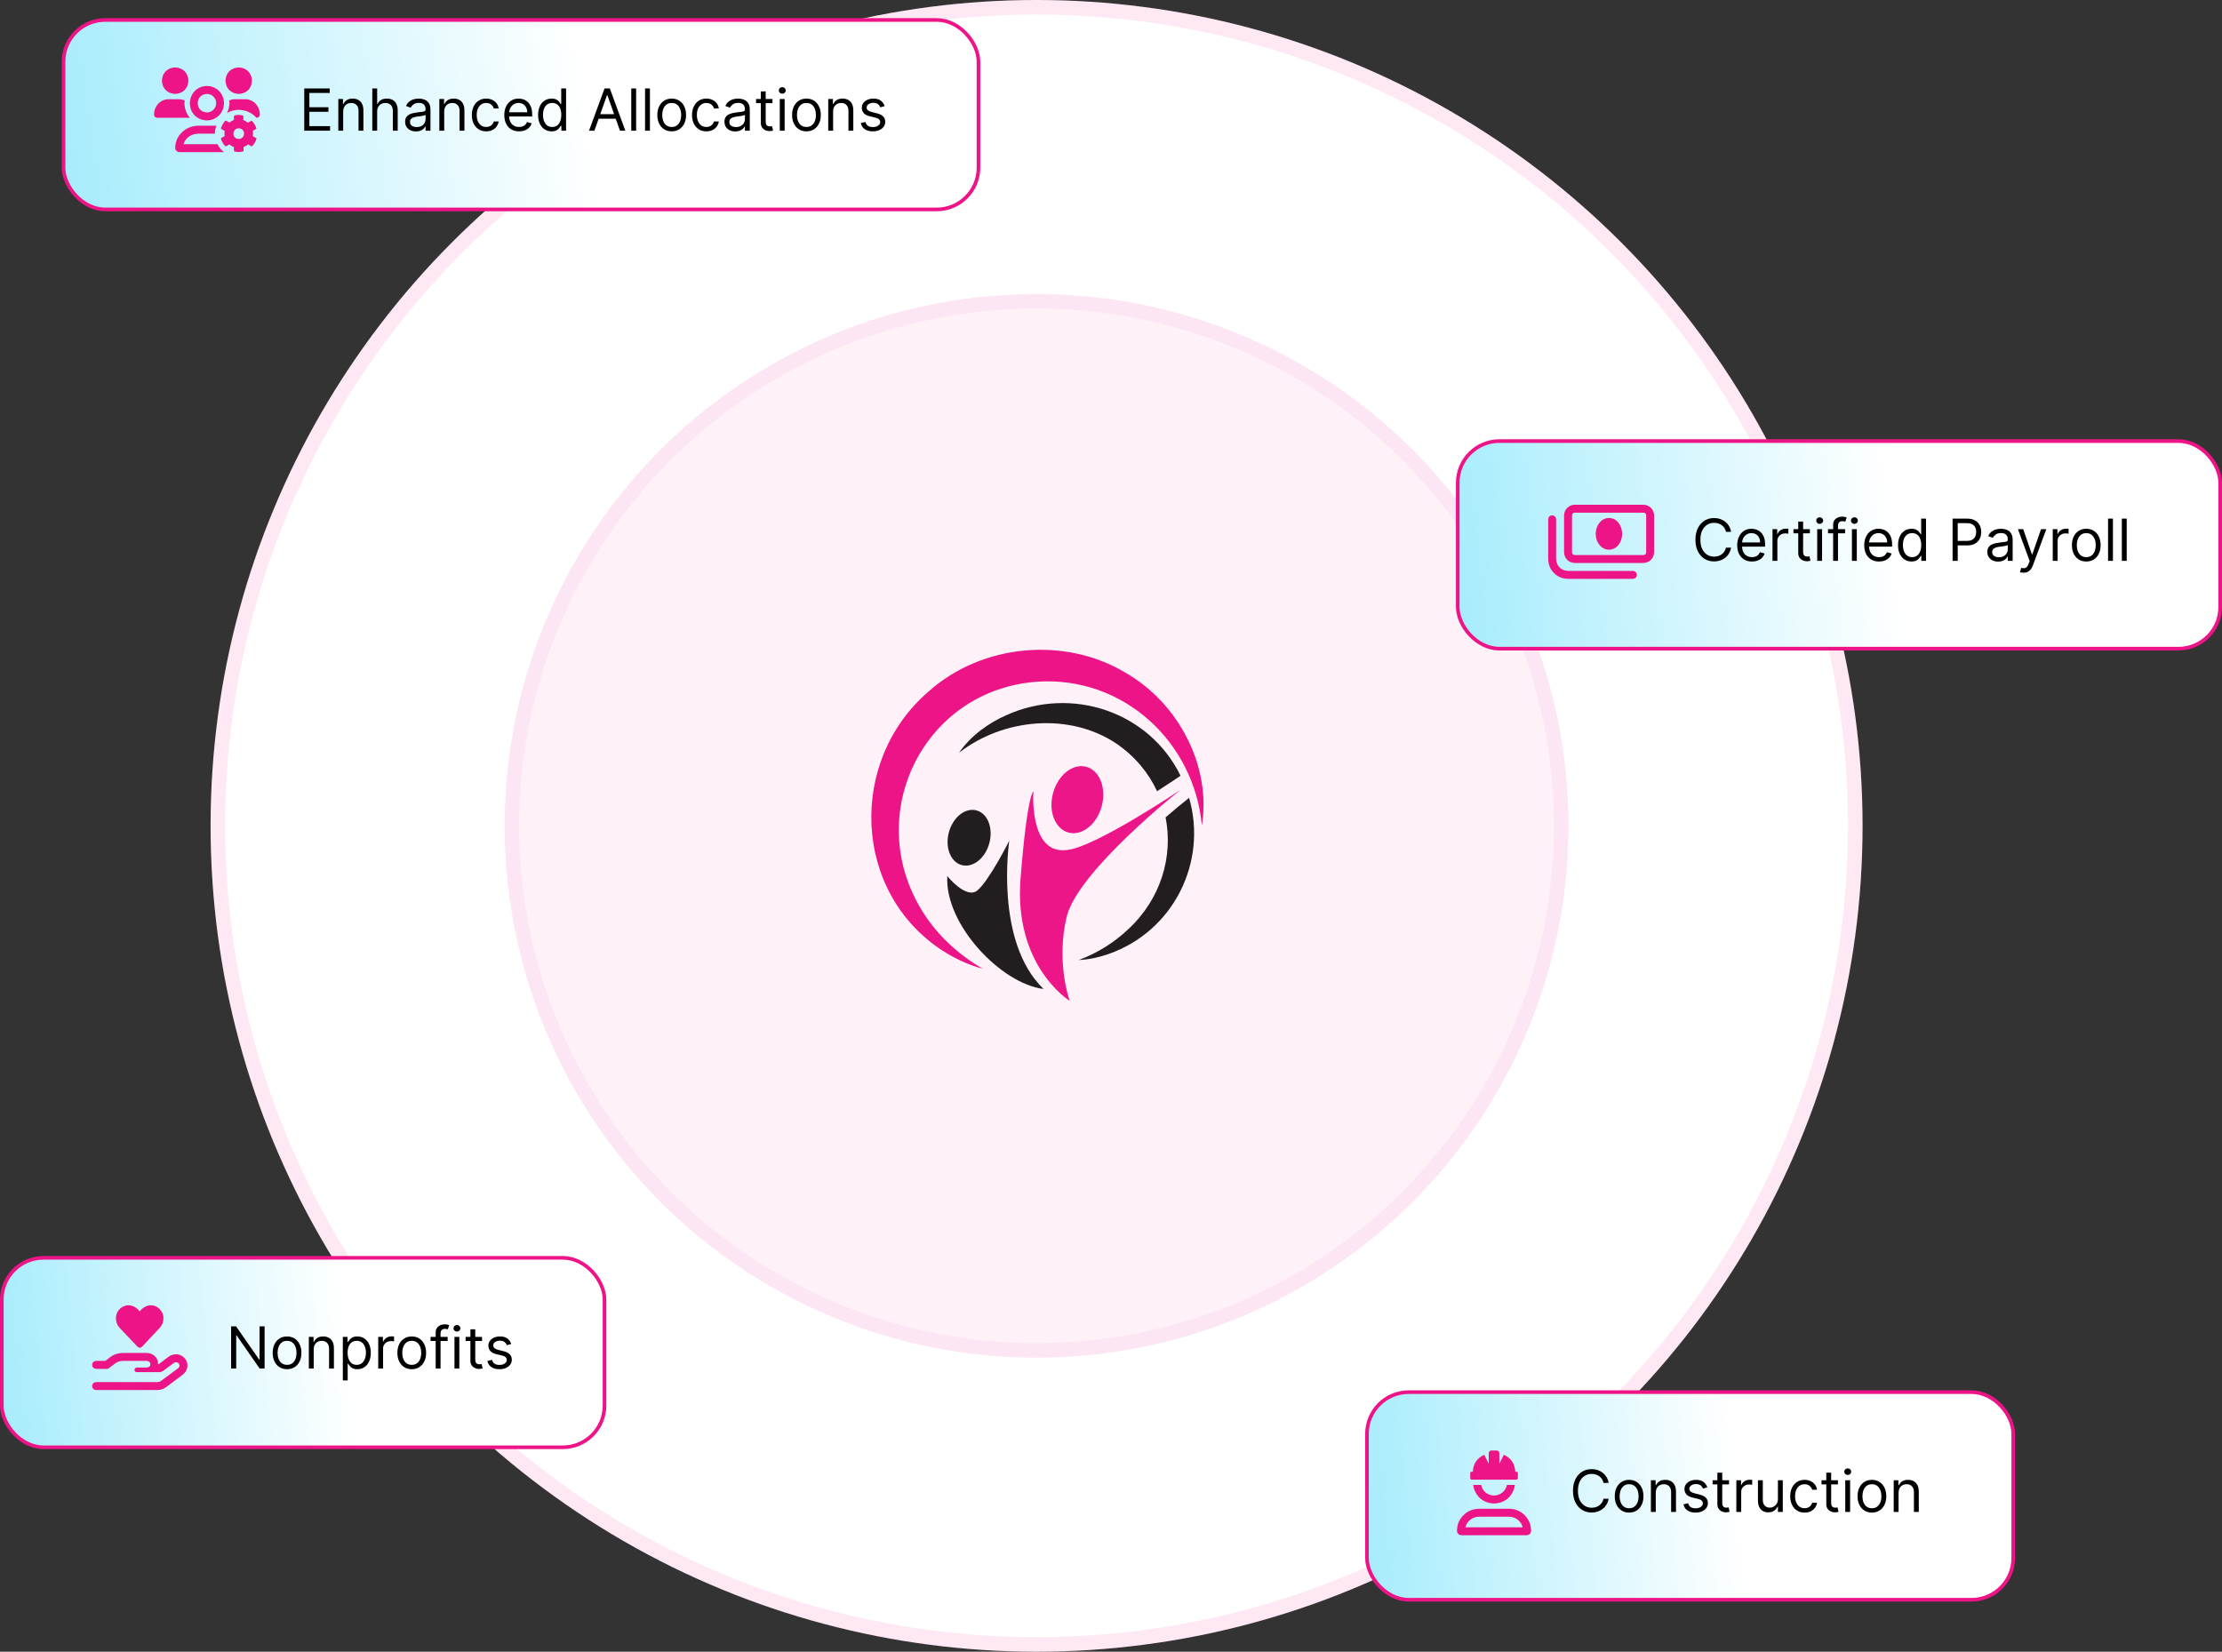
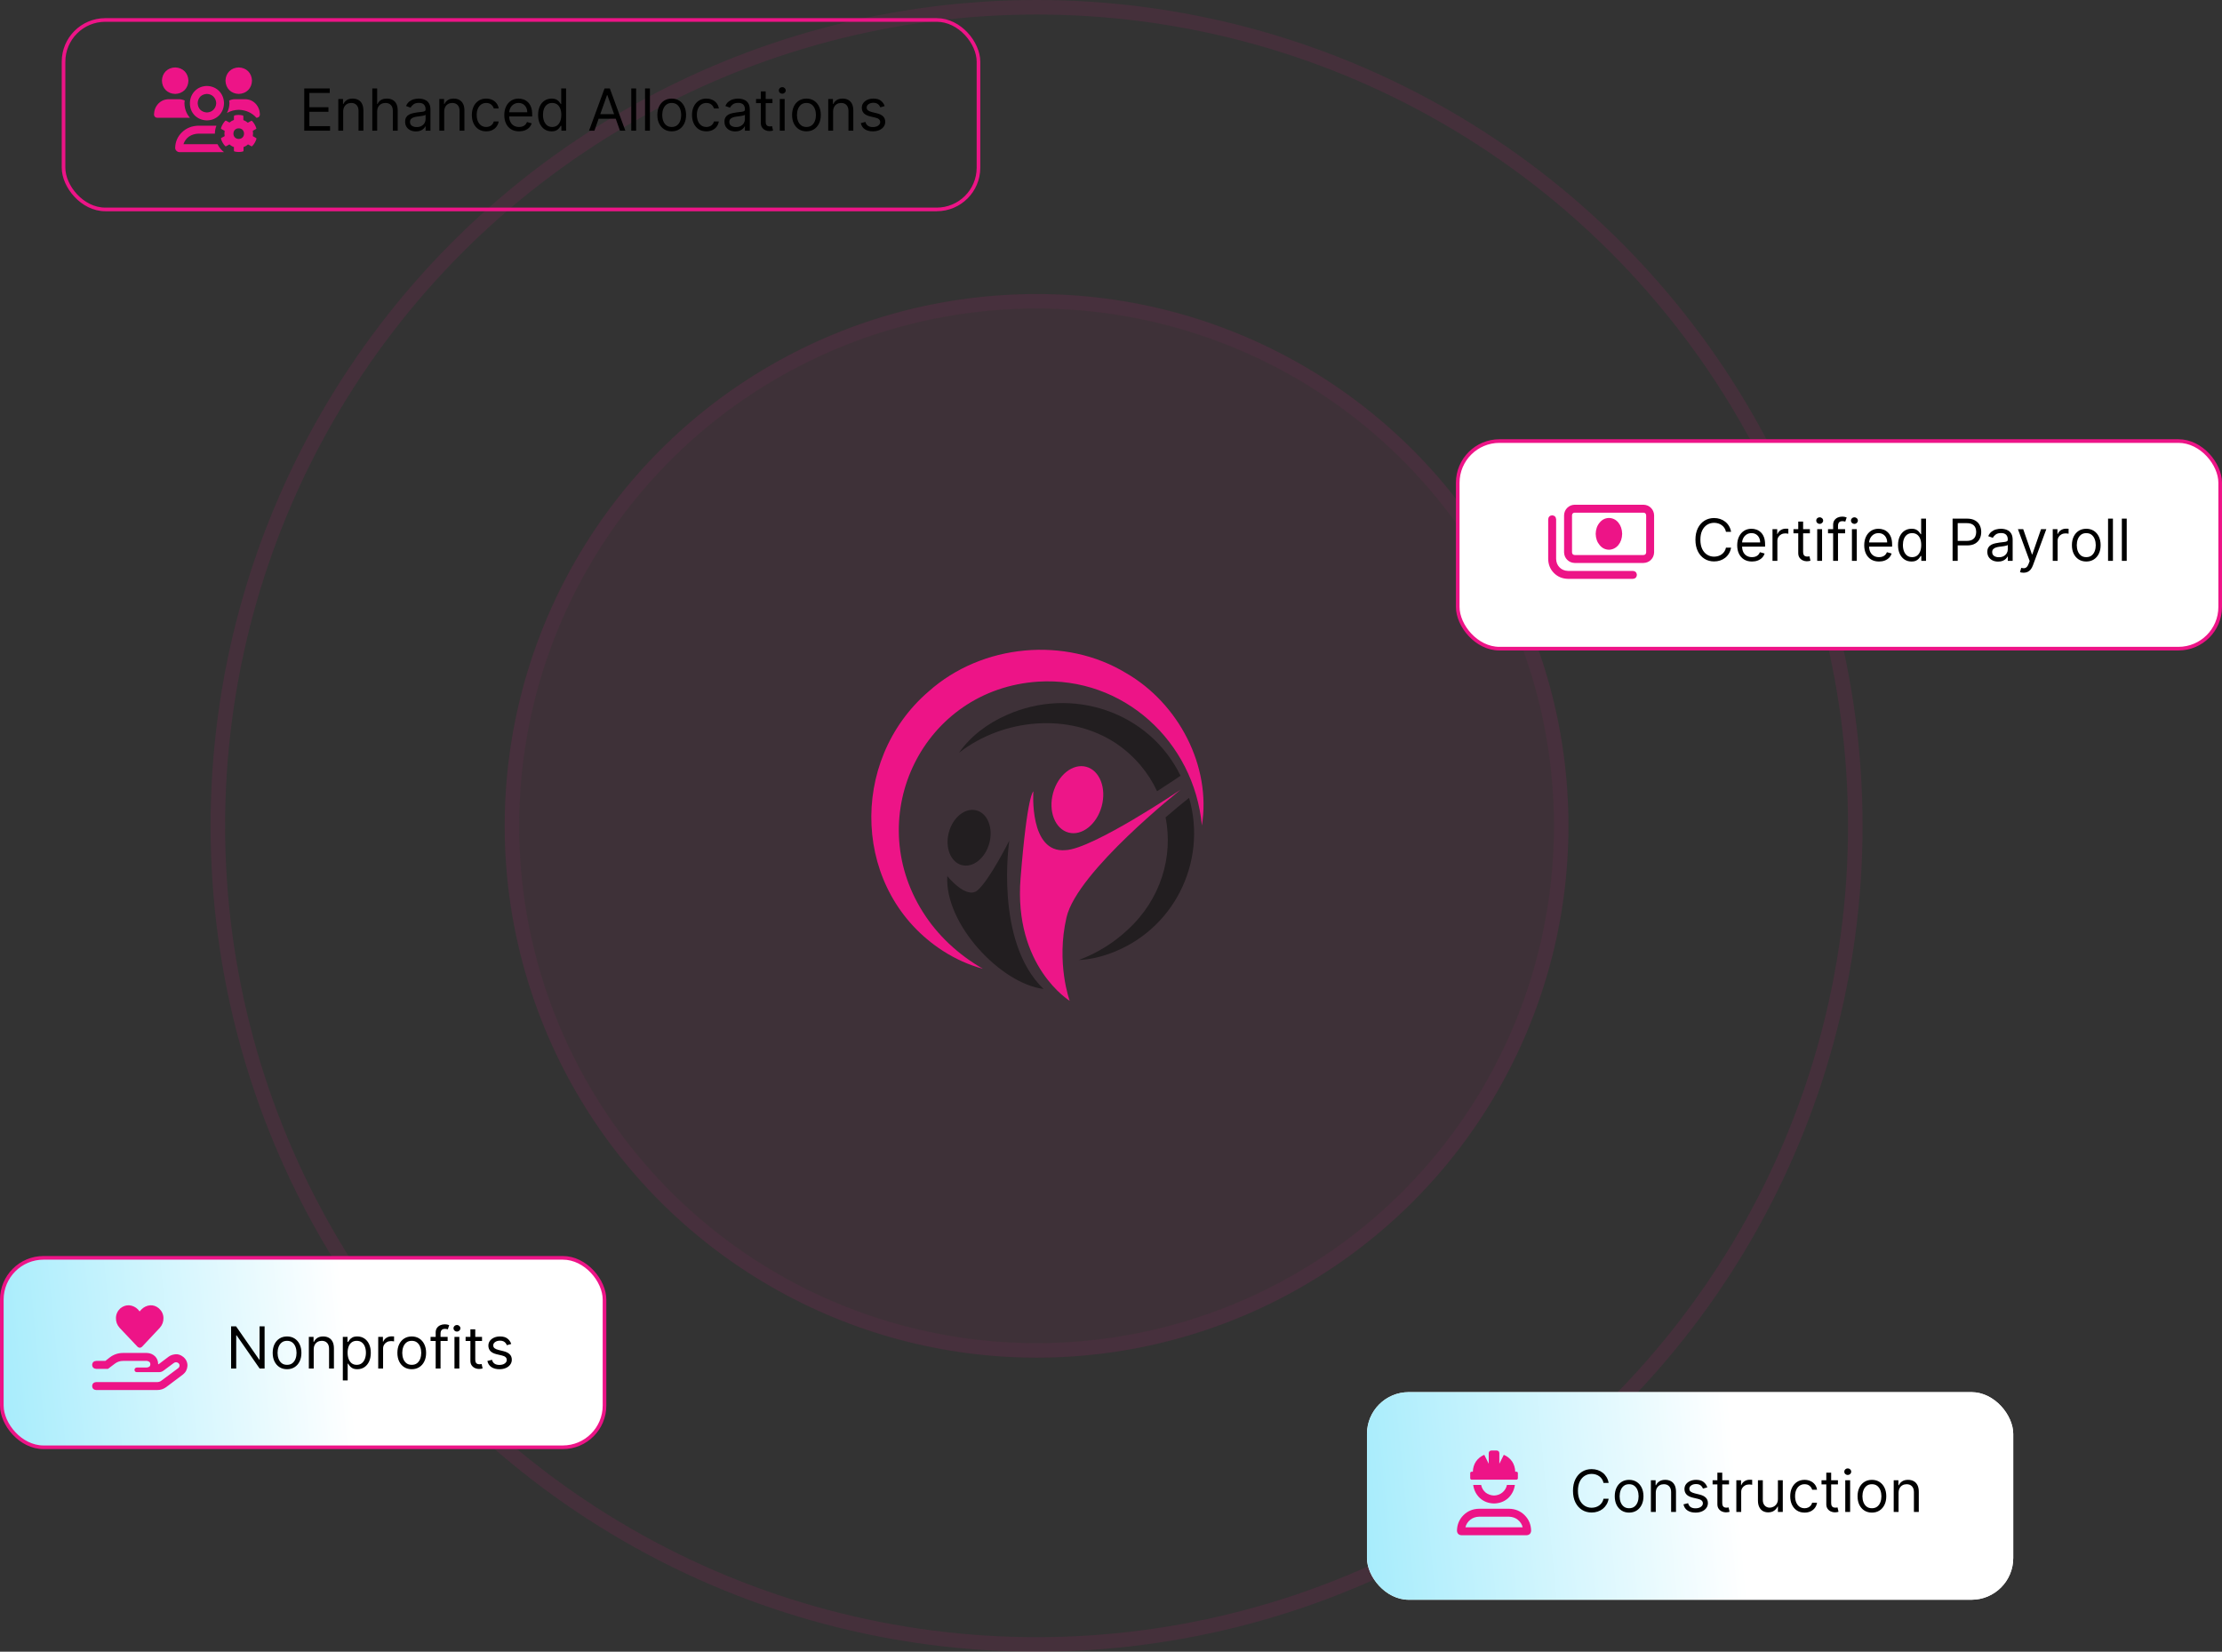
<svg xmlns="http://www.w3.org/2000/svg" width="612" height="455" viewBox="0 0 612 455" fill="none">
  <rect x="0" y="0" width="612" height="455" fill="#333333" stroke="none" />
-   <circle cx="285.5" cy="227.5" r="227.5" fill="white" />
  <circle cx="285.5" cy="227.5" r="225.5" stroke="#ED1688" stroke-opacity="0.1" stroke-width="4" />
  <g opacity="0.54">
    <circle cx="285.5" cy="227.5" r="146.5" fill="#ED1688" fill-opacity="0.11" />
    <circle cx="285.5" cy="227.5" r="144.5" stroke="#ED1688" stroke-opacity="0.1" stroke-width="4" />
  </g>
  <path d="M331.035 227.4C328.859 204.206 309.316 186.323 285.93 187.775C254.329 189.852 237.359 224.531 254.152 251.187C258.217 257.677 263.989 263.005 270.708 266.867C266.874 265.841 263.169 264.165 259.752 261.972C234.763 245.898 233.484 209.597 255.813 190.439C270.515 177.348 293.427 175.23 310.21 185.448C324.631 193.798 333.657 211.069 331.035 227.4Z" fill="#ED1487" />
  <path d="M307.476 204.834C294.568 196.205 276.343 197.872 264.146 207.357C267.336 202.738 272.131 199.228 277.266 196.968C295.193 188.942 316.512 196.003 325.157 213.697L323.388 214.889C321.935 215.867 320.352 216.905 318.692 217.966C316.345 212.905 312.605 208.344 307.476 204.834Z" fill="#221E20" />
  <path d="M305.319 262.806C302.652 263.739 299.886 264.332 297.123 264.463C302.293 262.533 306.861 259.639 310.656 256.065C319.74 247.715 323.176 235.942 321.035 225.159C323.439 223.076 325.574 221.319 327.163 220.063L327.51 219.79C332.622 237.545 323.192 256.552 305.319 262.806Z" fill="#221E20" />
  <path d="M303.437 222.107C304.792 217.106 302.893 212.239 299.194 211.236C295.495 210.233 291.397 213.474 290.041 218.475C288.685 223.476 290.585 228.343 294.284 229.346C297.983 230.349 302.081 227.108 303.437 222.107Z" fill="#ED1688" />
  <path d="M272.487 232.283C273.615 228.125 272.036 224.077 268.96 223.244C265.885 222.41 262.478 225.105 261.35 229.264C260.223 233.422 261.802 237.47 264.877 238.303C267.953 239.137 271.36 236.442 272.487 232.283Z" fill="#221E20" />
  <path d="M325.179 217.547C325.179 217.547 296.7 240.026 293.754 252.683C290.808 265.341 294.626 275.707 294.626 275.707C294.626 275.707 279.131 266.213 281.096 241.881C282.952 218.585 284.616 218.011 284.616 218.011C284.616 218.011 283.388 235.115 293.481 234.189C300.902 233.916 325.179 217.55 325.179 217.55V217.547Z" fill="#ED1688" />
  <path d="M277.987 231.567C277.987 231.567 273.785 259.338 287.426 272.431C275.749 271.012 260.146 254.645 260.912 241.333C260.912 241.333 266.149 247.882 269.233 245.263C272.547 242.446 277.99 231.57 277.99 231.57L277.987 231.567Z" fill="#221E20" />
-   <rect x="17.5" y="5.5" width="252" height="52.19" rx="11.5" fill="url(#paint0_linear_18743_4953)" />
  <rect x="17.5" y="5.5" width="252" height="52.19" rx="11.5" stroke="#ED1487" />
  <path d="M57 33.165C55.663 33.135 54.538 32.679 53.627 31.797C52.745 30.886 52.305 29.761 52.305 28.424C52.335 27.087 52.791 25.962 53.672 25.051C54.554 24.169 55.663 23.713 57 23.683C58.307 23.713 59.416 24.169 60.328 25.051C61.209 25.962 61.665 27.087 61.695 28.424C61.665 29.761 61.209 30.886 60.328 31.797C59.446 32.679 58.337 33.135 57 33.165ZM57 25.871C56.271 25.902 55.663 26.145 55.177 26.601C54.721 27.087 54.478 27.695 54.447 28.424C54.478 29.153 54.721 29.761 55.177 30.247C55.663 30.703 56.271 30.947 57 30.977C57.729 30.947 58.322 30.703 58.778 30.247C59.264 29.761 59.522 29.153 59.553 28.424C59.522 27.695 59.264 27.087 58.778 26.601C58.322 26.145 57.729 25.902 57 25.871ZM48.248 25.871C47.214 25.841 46.348 25.491 45.649 24.823C44.98 24.124 44.631 23.258 44.601 22.224C44.631 21.191 44.98 20.325 45.649 19.626C46.348 18.957 47.214 18.608 48.248 18.578C49.281 18.608 50.147 18.957 50.846 19.626C51.514 20.325 51.864 21.191 51.894 22.224C51.864 23.258 51.514 24.124 50.846 24.823C50.147 25.491 49.281 25.841 48.248 25.871ZM65.752 25.871C64.719 25.841 63.853 25.491 63.154 24.823C62.486 24.124 62.136 23.258 62.106 22.224C62.136 21.191 62.486 20.325 63.154 19.626C63.853 18.957 64.719 18.608 65.752 18.578C66.786 18.608 67.652 18.957 68.351 19.626C69.019 20.325 69.369 21.191 69.399 22.224C69.369 23.258 69.019 24.124 68.351 24.823C67.652 25.491 66.786 25.841 65.752 25.871ZM50.8 28.424C50.831 29.974 51.332 31.311 52.305 32.436H43.233C42.747 32.375 42.473 32.086 42.413 31.57C42.443 30.384 42.838 29.381 43.598 28.561C44.358 27.771 45.3 27.36 46.424 27.33H49.25C49.828 27.33 50.375 27.452 50.892 27.695C50.861 27.756 50.846 27.816 50.846 27.877C50.816 28.059 50.8 28.242 50.8 28.424ZM67.576 27.33C68.7 27.36 69.642 27.771 70.402 28.561C71.162 29.381 71.557 30.384 71.588 31.57C71.527 32.086 71.253 32.375 70.767 32.436H70.63C69.354 31.038 67.728 30.308 65.752 30.247C64.567 30.278 63.488 30.567 62.516 31.114C62.941 30.293 63.169 29.397 63.2 28.424C63.2 28.242 63.184 28.075 63.154 27.923C63.124 27.862 63.108 27.786 63.108 27.695C63.625 27.452 64.172 27.33 64.75 27.33H67.576ZM59.917 39.729C60.343 40.58 60.936 41.31 61.695 41.917H49.524C49.159 41.917 48.855 41.796 48.612 41.553C48.369 41.34 48.248 41.051 48.248 40.687C48.308 38.985 48.947 37.556 50.162 36.402C51.378 35.247 52.897 34.654 54.721 34.624H59.279C59.34 34.624 59.401 34.624 59.462 34.624C59.492 34.654 59.538 34.669 59.598 34.669C59.325 35.338 59.188 36.052 59.188 36.812H54.675C53.672 36.842 52.791 37.116 52.031 37.632C51.302 38.179 50.8 38.878 50.527 39.729H59.917ZM70.585 35.307C70.645 35.429 70.615 35.505 70.493 35.535L69.627 36.037C69.719 36.523 69.719 37.009 69.627 37.496L70.493 37.997C70.615 38.058 70.661 38.149 70.63 38.271C70.387 39.03 70.007 39.684 69.49 40.231C69.399 40.322 69.308 40.337 69.217 40.276L68.305 39.775C67.941 40.109 67.53 40.352 67.075 40.504V41.507C67.075 41.629 67.014 41.705 66.892 41.735C66.163 41.917 65.403 41.917 64.613 41.735C64.491 41.705 64.43 41.629 64.43 41.507V40.504C63.975 40.352 63.564 40.109 63.2 39.775L62.288 40.276C62.197 40.337 62.106 40.322 62.014 40.231C61.498 39.684 61.118 39.03 60.875 38.271C60.844 38.149 60.875 38.058 60.966 37.997L61.878 37.496C61.786 37.009 61.786 36.523 61.878 36.037L60.966 35.535C60.875 35.475 60.844 35.383 60.875 35.262C61.118 34.533 61.498 33.879 62.014 33.302C62.106 33.211 62.197 33.195 62.288 33.256L63.2 33.758C63.564 33.454 63.975 33.211 64.43 33.028V32.025C64.461 31.934 64.507 31.858 64.567 31.797C65.327 31.615 66.087 31.615 66.847 31.797C66.968 31.828 67.029 31.904 67.029 32.025V33.074C67.485 33.256 67.895 33.499 68.26 33.803L69.171 33.302C69.263 33.241 69.354 33.256 69.445 33.347C69.962 33.894 70.341 34.548 70.585 35.307ZM65.752 38.271C66.178 38.271 66.528 38.134 66.801 37.86C67.075 37.587 67.211 37.237 67.211 36.812C67.211 36.386 67.075 36.037 66.801 35.763C66.528 35.49 66.178 35.353 65.752 35.353C65.327 35.353 64.978 35.49 64.704 35.763C64.43 36.037 64.294 36.386 64.294 36.812C64.294 37.237 64.43 37.587 64.704 37.86C64.978 38.134 65.327 38.271 65.752 38.271Z" fill="#ED1487" />
  <path d="M83.8 36V24.364H90.822V25.614H85.209V29.546H90.459V30.796H85.209V34.75H90.913V36H83.8ZM94.521 30.75V36H93.18V27.273H94.476V28.636H94.59C94.794 28.193 95.105 27.837 95.521 27.568C95.938 27.296 96.476 27.159 97.135 27.159C97.726 27.159 98.243 27.28 98.686 27.523C99.129 27.761 99.474 28.125 99.72 28.614C99.966 29.099 100.089 29.712 100.089 30.454V36H98.749V30.546C98.749 29.86 98.57 29.326 98.215 28.943C97.858 28.557 97.37 28.364 96.749 28.364C96.32 28.364 95.938 28.456 95.601 28.642C95.267 28.828 95.004 29.099 94.811 29.454C94.618 29.811 94.521 30.242 94.521 30.75ZM103.881 30.75V36H102.54V24.364H103.881V28.636H103.994C104.199 28.186 104.506 27.828 104.915 27.562C105.328 27.294 105.877 27.159 106.562 27.159C107.157 27.159 107.678 27.278 108.125 27.517C108.572 27.752 108.919 28.114 109.165 28.602C109.415 29.087 109.54 29.704 109.54 30.454V36H108.199V30.546C108.199 29.852 108.019 29.316 107.659 28.938C107.303 28.555 106.809 28.364 106.176 28.364C105.737 28.364 105.343 28.456 104.994 28.642C104.65 28.828 104.377 29.099 104.176 29.454C103.979 29.811 103.881 30.242 103.881 30.75ZM114.561 36.205C114.008 36.205 113.506 36.1 113.055 35.892C112.605 35.68 112.247 35.375 111.982 34.977C111.716 34.576 111.584 34.091 111.584 33.523C111.584 33.023 111.682 32.617 111.879 32.307C112.076 31.992 112.339 31.746 112.669 31.568C112.999 31.39 113.362 31.258 113.76 31.171C114.161 31.079 114.565 31.008 114.97 30.954C115.5 30.886 115.93 30.835 116.26 30.801C116.593 30.763 116.836 30.701 116.987 30.614C117.143 30.526 117.22 30.375 117.22 30.159V30.114C117.22 29.553 117.067 29.117 116.76 28.807C116.457 28.496 115.997 28.341 115.379 28.341C114.739 28.341 114.237 28.481 113.874 28.761C113.51 29.042 113.254 29.341 113.107 29.659L111.834 29.204C112.061 28.674 112.364 28.261 112.743 27.966C113.125 27.667 113.542 27.458 113.993 27.341C114.447 27.22 114.894 27.159 115.334 27.159C115.614 27.159 115.936 27.193 116.3 27.261C116.667 27.326 117.021 27.46 117.362 27.665C117.707 27.869 117.993 28.178 118.22 28.591C118.447 29.004 118.561 29.557 118.561 30.25V36H117.22V34.818H117.152C117.061 35.008 116.91 35.21 116.697 35.426C116.485 35.642 116.203 35.826 115.851 35.977C115.499 36.129 115.069 36.205 114.561 36.205ZM114.766 35C115.296 35 115.743 34.896 116.107 34.688C116.474 34.479 116.75 34.21 116.936 33.881C117.125 33.551 117.22 33.205 117.22 32.841V31.614C117.163 31.682 117.038 31.744 116.845 31.801C116.656 31.854 116.436 31.901 116.186 31.943C115.94 31.981 115.699 32.015 115.464 32.045C115.233 32.072 115.046 32.095 114.902 32.114C114.554 32.159 114.228 32.233 113.925 32.335C113.625 32.434 113.383 32.583 113.197 32.784C113.016 32.981 112.925 33.25 112.925 33.591C112.925 34.057 113.097 34.409 113.442 34.648C113.79 34.883 114.232 35 114.766 35ZM122.349 30.75V36H121.009V27.273H122.304V28.636H122.418C122.622 28.193 122.933 27.837 123.349 27.568C123.766 27.296 124.304 27.159 124.963 27.159C125.554 27.159 126.071 27.28 126.514 27.523C126.957 27.761 127.302 28.125 127.548 28.614C127.795 29.099 127.918 29.712 127.918 30.454V36H126.577V30.546C126.577 29.86 126.399 29.326 126.043 28.943C125.687 28.557 125.198 28.364 124.577 28.364C124.149 28.364 123.766 28.456 123.429 28.642C123.096 28.828 122.832 29.099 122.639 29.454C122.446 29.811 122.349 30.242 122.349 30.75ZM133.913 36.182C133.095 36.182 132.391 35.989 131.8 35.602C131.209 35.216 130.754 34.684 130.436 34.006C130.118 33.328 129.959 32.553 129.959 31.682C129.959 30.796 130.122 30.013 130.447 29.335C130.777 28.653 131.235 28.121 131.822 27.739C132.413 27.352 133.103 27.159 133.891 27.159C134.504 27.159 135.057 27.273 135.55 27.5C136.042 27.727 136.446 28.046 136.76 28.454C137.074 28.864 137.269 29.341 137.345 29.886H136.004C135.902 29.489 135.675 29.136 135.322 28.829C134.974 28.519 134.504 28.364 133.913 28.364C133.391 28.364 132.932 28.5 132.538 28.773C132.148 29.042 131.843 29.422 131.624 29.915C131.408 30.403 131.3 30.977 131.3 31.636C131.3 32.311 131.406 32.898 131.618 33.398C131.834 33.898 132.137 34.286 132.527 34.562C132.921 34.839 133.383 34.977 133.913 34.977C134.262 34.977 134.578 34.917 134.862 34.795C135.146 34.674 135.387 34.5 135.584 34.273C135.781 34.045 135.921 33.773 136.004 33.455H137.345C137.269 33.97 137.082 34.434 136.783 34.847C136.487 35.256 136.095 35.581 135.607 35.824C135.122 36.062 134.557 36.182 133.913 36.182ZM142.964 36.182C142.124 36.182 141.398 35.996 140.788 35.625C140.182 35.25 139.714 34.727 139.385 34.057C139.059 33.383 138.896 32.599 138.896 31.704C138.896 30.811 139.059 30.023 139.385 29.341C139.714 28.655 140.173 28.121 140.76 27.739C141.351 27.352 142.04 27.159 142.828 27.159C143.283 27.159 143.732 27.235 144.175 27.386C144.618 27.538 145.021 27.784 145.385 28.125C145.749 28.462 146.038 28.909 146.254 29.466C146.47 30.023 146.578 30.708 146.578 31.523V32.091H139.851V30.932H145.214C145.214 30.439 145.116 30 144.919 29.614C144.726 29.227 144.449 28.922 144.089 28.699C143.733 28.475 143.313 28.364 142.828 28.364C142.294 28.364 141.832 28.496 141.442 28.761C141.055 29.023 140.758 29.364 140.55 29.784C140.341 30.204 140.237 30.655 140.237 31.136V31.909C140.237 32.568 140.351 33.127 140.578 33.585C140.809 34.04 141.129 34.386 141.538 34.625C141.947 34.86 142.423 34.977 142.964 34.977C143.317 34.977 143.635 34.928 143.919 34.83C144.207 34.727 144.455 34.576 144.663 34.375C144.872 34.17 145.033 33.917 145.146 33.614L146.442 33.977C146.305 34.417 146.076 34.803 145.754 35.136C145.432 35.466 145.035 35.724 144.561 35.909C144.088 36.091 143.555 36.182 142.964 36.182ZM151.913 36.182C151.186 36.182 150.544 35.998 149.987 35.631C149.43 35.26 148.995 34.737 148.68 34.062C148.366 33.385 148.209 32.583 148.209 31.659C148.209 30.742 148.366 29.947 148.68 29.273C148.995 28.599 149.432 28.078 149.993 27.71C150.554 27.343 151.201 27.159 151.936 27.159C152.504 27.159 152.953 27.254 153.283 27.443C153.616 27.629 153.87 27.841 154.044 28.079C154.222 28.314 154.36 28.508 154.459 28.659H154.572V24.364H155.913V36H154.618V34.659H154.459C154.36 34.818 154.22 35.019 154.038 35.261C153.857 35.5 153.597 35.714 153.26 35.903C152.923 36.089 152.474 36.182 151.913 36.182ZM152.095 34.977C152.633 34.977 153.088 34.837 153.459 34.557C153.83 34.273 154.112 33.881 154.305 33.381C154.499 32.877 154.595 32.295 154.595 31.636C154.595 30.985 154.5 30.415 154.311 29.926C154.122 29.434 153.841 29.051 153.47 28.778C153.099 28.502 152.641 28.364 152.095 28.364C151.527 28.364 151.054 28.509 150.675 28.801C150.3 29.089 150.018 29.481 149.828 29.977C149.643 30.47 149.55 31.023 149.55 31.636C149.55 32.258 149.644 32.822 149.834 33.33C150.027 33.833 150.311 34.235 150.686 34.534C151.065 34.83 151.535 34.977 152.095 34.977ZM163.714 36H162.237L166.51 24.364H167.964L172.237 36H170.76L167.283 26.204H167.192L163.714 36ZM164.26 31.454H170.214V32.705H164.26V31.454ZM175.209 24.364V36H173.868V24.364H175.209ZM179.006 24.364V36H177.665V24.364H179.006ZM185.007 36.182C184.219 36.182 183.528 35.994 182.933 35.619C182.342 35.244 181.88 34.72 181.547 34.045C181.217 33.371 181.053 32.583 181.053 31.682C181.053 30.773 181.217 29.979 181.547 29.301C181.88 28.623 182.342 28.097 182.933 27.722C183.528 27.347 184.219 27.159 185.007 27.159C185.795 27.159 186.484 27.347 187.075 27.722C187.67 28.097 188.132 28.623 188.462 29.301C188.795 29.979 188.962 30.773 188.962 31.682C188.962 32.583 188.795 33.371 188.462 34.045C188.132 34.72 187.67 35.244 187.075 35.619C186.484 35.994 185.795 36.182 185.007 36.182ZM185.007 34.977C185.606 34.977 186.098 34.824 186.484 34.517C186.871 34.21 187.157 33.807 187.342 33.307C187.528 32.807 187.621 32.265 187.621 31.682C187.621 31.099 187.528 30.555 187.342 30.051C187.157 29.547 186.871 29.14 186.484 28.829C186.098 28.519 185.606 28.364 185.007 28.364C184.409 28.364 183.916 28.519 183.53 28.829C183.143 29.14 182.857 29.547 182.672 30.051C182.486 30.555 182.393 31.099 182.393 31.682C182.393 32.265 182.486 32.807 182.672 33.307C182.857 33.807 183.143 34.21 183.53 34.517C183.916 34.824 184.409 34.977 185.007 34.977ZM194.554 36.182C193.736 36.182 193.031 35.989 192.44 35.602C191.849 35.216 191.395 34.684 191.077 34.006C190.759 33.328 190.599 32.553 190.599 31.682C190.599 30.796 190.762 30.013 191.088 29.335C191.418 28.653 191.876 28.121 192.463 27.739C193.054 27.352 193.743 27.159 194.531 27.159C195.145 27.159 195.698 27.273 196.19 27.5C196.683 27.727 197.086 28.046 197.401 28.454C197.715 28.864 197.91 29.341 197.986 29.886H196.645C196.543 29.489 196.315 29.136 195.963 28.829C195.615 28.519 195.145 28.364 194.554 28.364C194.031 28.364 193.573 28.5 193.179 28.773C192.789 29.042 192.484 29.422 192.264 29.915C192.048 30.403 191.94 30.977 191.94 31.636C191.94 32.311 192.046 32.898 192.259 33.398C192.474 33.898 192.777 34.286 193.168 34.562C193.562 34.839 194.024 34.977 194.554 34.977C194.902 34.977 195.219 34.917 195.503 34.795C195.787 34.674 196.027 34.5 196.224 34.273C196.421 34.045 196.562 33.773 196.645 33.455H197.986C197.91 33.97 197.723 34.434 197.423 34.847C197.128 35.256 196.736 35.581 196.247 35.824C195.762 36.062 195.198 36.182 194.554 36.182ZM202.514 36.205C201.961 36.205 201.459 36.1 201.009 35.892C200.558 35.68 200.2 35.375 199.935 34.977C199.67 34.576 199.537 34.091 199.537 33.523C199.537 33.023 199.635 32.617 199.832 32.307C200.029 31.992 200.293 31.746 200.622 31.568C200.952 31.39 201.315 31.258 201.713 31.171C202.115 31.079 202.518 31.008 202.923 30.954C203.454 30.886 203.884 30.835 204.213 30.801C204.546 30.763 204.789 30.701 204.94 30.614C205.096 30.526 205.173 30.375 205.173 30.159V30.114C205.173 29.553 205.02 29.117 204.713 28.807C204.41 28.496 203.95 28.341 203.332 28.341C202.692 28.341 202.19 28.481 201.827 28.761C201.463 29.042 201.207 29.341 201.06 29.659L199.787 29.204C200.014 28.674 200.317 28.261 200.696 27.966C201.079 27.667 201.495 27.458 201.946 27.341C202.401 27.22 202.848 27.159 203.287 27.159C203.567 27.159 203.889 27.193 204.253 27.261C204.62 27.326 204.974 27.46 205.315 27.665C205.66 27.869 205.946 28.178 206.173 28.591C206.401 29.004 206.514 29.557 206.514 30.25V36H205.173V34.818H205.105C205.014 35.008 204.863 35.21 204.651 35.426C204.438 35.642 204.156 35.826 203.804 35.977C203.452 36.129 203.022 36.205 202.514 36.205ZM202.719 35C203.249 35 203.696 34.896 204.06 34.688C204.427 34.479 204.704 34.21 204.889 33.881C205.079 33.551 205.173 33.205 205.173 32.841V31.614C205.116 31.682 204.991 31.744 204.798 31.801C204.609 31.854 204.389 31.901 204.139 31.943C203.893 31.981 203.652 32.015 203.418 32.045C203.187 32.072 202.999 32.095 202.855 32.114C202.507 32.159 202.181 32.233 201.878 32.335C201.579 32.434 201.336 32.583 201.151 32.784C200.969 32.981 200.878 33.25 200.878 33.591C200.878 34.057 201.05 34.409 201.395 34.648C201.743 34.883 202.185 35 202.719 35ZM212.757 27.273V28.409H208.234V27.273H212.757ZM209.553 25.182H210.893V33.5C210.893 33.879 210.948 34.163 211.058 34.352C211.172 34.538 211.316 34.663 211.49 34.727C211.668 34.788 211.856 34.818 212.053 34.818C212.2 34.818 212.321 34.811 212.416 34.795C212.511 34.776 212.587 34.761 212.643 34.75L212.916 35.955C212.825 35.989 212.698 36.023 212.536 36.057C212.373 36.095 212.166 36.114 211.916 36.114C211.537 36.114 211.166 36.032 210.803 35.869C210.443 35.706 210.143 35.458 209.905 35.125C209.67 34.792 209.553 34.371 209.553 33.864V25.182ZM214.774 36V27.273H216.115V36H214.774ZM215.456 25.818C215.195 25.818 214.969 25.729 214.78 25.551C214.594 25.373 214.501 25.159 214.501 24.909C214.501 24.659 214.594 24.445 214.78 24.267C214.969 24.089 215.195 24 215.456 24C215.717 24 215.941 24.089 216.126 24.267C216.316 24.445 216.411 24.659 216.411 24.909C216.411 25.159 216.316 25.373 216.126 25.551C215.941 25.729 215.717 25.818 215.456 25.818ZM222.116 36.182C221.329 36.182 220.637 35.994 220.043 35.619C219.452 35.244 218.99 34.72 218.656 34.045C218.327 33.371 218.162 32.583 218.162 31.682C218.162 30.773 218.327 29.979 218.656 29.301C218.99 28.623 219.452 28.097 220.043 27.722C220.637 27.347 221.329 27.159 222.116 27.159C222.904 27.159 223.594 27.347 224.185 27.722C224.779 28.097 225.241 28.623 225.571 29.301C225.904 29.979 226.071 30.773 226.071 31.682C226.071 32.583 225.904 33.371 225.571 34.045C225.241 34.72 224.779 35.244 224.185 35.619C223.594 35.994 222.904 36.182 222.116 36.182ZM222.116 34.977C222.715 34.977 223.207 34.824 223.594 34.517C223.98 34.21 224.266 33.807 224.452 33.307C224.637 32.807 224.73 32.265 224.73 31.682C224.73 31.099 224.637 30.555 224.452 30.051C224.266 29.547 223.98 29.14 223.594 28.829C223.207 28.519 222.715 28.364 222.116 28.364C221.518 28.364 221.026 28.519 220.639 28.829C220.253 29.14 219.967 29.547 219.781 30.051C219.596 30.555 219.503 31.099 219.503 31.682C219.503 32.265 219.596 32.807 219.781 33.307C219.967 33.807 220.253 34.21 220.639 34.517C221.026 34.824 221.518 34.977 222.116 34.977ZM229.459 30.75V36H228.118V27.273H229.413V28.636H229.527C229.732 28.193 230.042 27.837 230.459 27.568C230.875 27.296 231.413 27.159 232.072 27.159C232.663 27.159 233.18 27.28 233.624 27.523C234.067 27.761 234.411 28.125 234.658 28.614C234.904 29.099 235.027 29.712 235.027 30.454V36H233.686V30.546C233.686 29.86 233.508 29.326 233.152 28.943C232.796 28.557 232.307 28.364 231.686 28.364C231.258 28.364 230.875 28.456 230.538 28.642C230.205 28.828 229.942 29.099 229.749 29.454C229.555 29.811 229.459 30.242 229.459 30.75ZM243.659 29.227L242.455 29.568C242.379 29.367 242.267 29.172 242.119 28.983C241.975 28.79 241.778 28.631 241.528 28.506C241.278 28.381 240.958 28.318 240.568 28.318C240.034 28.318 239.589 28.441 239.233 28.688C238.881 28.93 238.705 29.239 238.705 29.614C238.705 29.947 238.826 30.21 239.068 30.403C239.311 30.597 239.689 30.758 240.205 30.886L241.5 31.204C242.28 31.394 242.862 31.684 243.244 32.074C243.627 32.46 243.818 32.958 243.818 33.568C243.818 34.068 243.674 34.515 243.386 34.909C243.102 35.303 242.705 35.614 242.193 35.841C241.682 36.068 241.087 36.182 240.409 36.182C239.519 36.182 238.782 35.989 238.199 35.602C237.616 35.216 237.246 34.651 237.091 33.909L238.364 33.591C238.485 34.061 238.714 34.413 239.051 34.648C239.392 34.883 239.837 35 240.386 35C241.011 35 241.508 34.867 241.875 34.602C242.246 34.333 242.432 34.011 242.432 33.636C242.432 33.333 242.326 33.08 242.114 32.875C241.902 32.667 241.576 32.511 241.136 32.409L239.682 32.068C238.883 31.879 238.295 31.585 237.92 31.188C237.549 30.786 237.364 30.284 237.364 29.682C237.364 29.189 237.502 28.754 237.778 28.375C238.059 27.996 238.439 27.699 238.92 27.483C239.405 27.267 239.955 27.159 240.568 27.159C241.432 27.159 242.11 27.349 242.602 27.727C243.098 28.106 243.451 28.606 243.659 29.227Z" fill="black" />
  <rect x="401.5" y="121.5" width="210" height="57.19" rx="11.5" fill="white" />
-   <rect x="401.5" y="121.5" width="210" height="57.19" rx="11.5" fill="url(#paint1_linear_18743_4953)" />
  <rect x="401.5" y="121.5" width="210" height="57.19" rx="11.5" stroke="#ED1487" />
  <path d="M455.586 141.956V152.166C455.555 152.986 455.267 153.67 454.72 154.217C454.173 154.764 453.489 155.052 452.669 155.083H433.707C432.887 155.052 432.203 154.764 431.656 154.217C431.109 153.67 430.82 152.986 430.79 152.166V141.956C430.82 141.135 431.109 140.452 431.656 139.905C432.203 139.358 432.887 139.069 433.707 139.039H452.669C453.489 139.069 454.173 139.358 454.72 139.905C455.267 140.452 455.555 141.135 455.586 141.956ZM453.398 141.956C453.367 141.5 453.124 141.257 452.669 141.226H433.707C433.251 141.257 433.008 141.5 432.978 141.956V152.166C433.008 152.622 433.251 152.865 433.707 152.895H452.669C453.124 152.865 453.367 152.622 453.398 152.166V141.956ZM443.142 142.685C442.109 142.715 441.258 143.141 440.59 143.961C439.891 144.782 439.526 145.815 439.496 147.061C439.526 148.307 439.891 149.34 440.59 150.16C441.258 150.981 442.109 151.406 443.142 151.436C444.175 151.406 445.041 150.981 445.74 150.16C446.409 149.34 446.758 148.307 446.789 147.061C446.758 145.815 446.409 144.782 445.74 143.961C445.072 143.141 444.206 142.715 443.142 142.685ZM449.751 159.459H431.884C430.334 159.428 429.043 158.896 428.01 157.863C426.976 156.83 426.445 155.539 426.414 153.989V143.05C426.475 142.381 426.84 142.016 427.508 141.956C428.177 142.016 428.541 142.381 428.602 143.05V153.989C428.633 154.931 428.952 155.706 429.559 156.314C430.167 156.921 430.942 157.24 431.884 157.271H449.751C450.42 157.331 450.785 157.696 450.845 158.365C450.785 159.033 450.42 159.398 449.751 159.459Z" fill="#ED1487" />
  <path d="M476.788 146.5H475.379C475.296 146.095 475.15 145.739 474.942 145.432C474.737 145.125 474.487 144.867 474.192 144.659C473.9 144.447 473.576 144.288 473.22 144.182C472.864 144.076 472.493 144.023 472.107 144.023C471.402 144.023 470.764 144.201 470.192 144.557C469.624 144.913 469.171 145.438 468.834 146.131C468.5 146.824 468.334 147.674 468.334 148.682C468.334 149.689 468.5 150.54 468.834 151.233C469.171 151.926 469.624 152.451 470.192 152.807C470.764 153.163 471.402 153.341 472.107 153.341C472.493 153.341 472.864 153.288 473.22 153.182C473.576 153.076 473.9 152.919 474.192 152.71C474.487 152.498 474.737 152.239 474.942 151.932C475.15 151.621 475.296 151.265 475.379 150.864H476.788C476.682 151.458 476.489 151.991 476.209 152.46C475.929 152.93 475.58 153.33 475.163 153.659C474.747 153.985 474.279 154.233 473.76 154.403C473.245 154.574 472.694 154.659 472.107 154.659C471.114 154.659 470.232 154.417 469.459 153.932C468.686 153.447 468.078 152.758 467.635 151.864C467.192 150.97 466.97 149.909 466.97 148.682C466.97 147.455 467.192 146.394 467.635 145.5C468.078 144.606 468.686 143.917 469.459 143.432C470.232 142.947 471.114 142.705 472.107 142.705C472.694 142.705 473.245 142.79 473.76 142.96C474.279 143.131 474.747 143.381 475.163 143.71C475.58 144.036 475.929 144.434 476.209 144.903C476.489 145.369 476.682 145.902 476.788 146.5ZM482.543 154.682C481.702 154.682 480.976 154.496 480.366 154.125C479.76 153.75 479.293 153.227 478.963 152.557C478.637 151.883 478.474 151.098 478.474 150.205C478.474 149.311 478.637 148.523 478.963 147.841C479.293 147.155 479.751 146.621 480.338 146.239C480.929 145.852 481.618 145.659 482.406 145.659C482.861 145.659 483.31 145.735 483.753 145.886C484.196 146.038 484.599 146.284 484.963 146.625C485.327 146.962 485.616 147.409 485.832 147.966C486.048 148.523 486.156 149.208 486.156 150.023V150.591H479.429V149.432H484.793C484.793 148.939 484.694 148.5 484.497 148.114C484.304 147.727 484.027 147.422 483.668 147.199C483.312 146.975 482.891 146.864 482.406 146.864C481.872 146.864 481.41 146.996 481.02 147.261C480.634 147.523 480.336 147.864 480.128 148.284C479.92 148.705 479.815 149.155 479.815 149.636V150.409C479.815 151.068 479.929 151.627 480.156 152.085C480.387 152.54 480.707 152.886 481.116 153.125C481.526 153.36 482.001 153.477 482.543 153.477C482.895 153.477 483.213 153.428 483.497 153.33C483.785 153.227 484.033 153.076 484.241 152.875C484.45 152.67 484.611 152.417 484.724 152.114L486.02 152.477C485.884 152.917 485.654 153.303 485.332 153.636C485.01 153.966 484.613 154.223 484.139 154.409C483.666 154.591 483.134 154.682 482.543 154.682ZM488.196 154.5V145.773H489.491V147.091H489.582C489.741 146.659 490.029 146.309 490.446 146.04C490.863 145.771 491.332 145.636 491.855 145.636C491.954 145.636 492.077 145.638 492.224 145.642C492.372 145.646 492.484 145.652 492.56 145.659V147.023C492.514 147.011 492.41 146.994 492.247 146.972C492.088 146.945 491.92 146.932 491.741 146.932C491.317 146.932 490.938 147.021 490.605 147.199C490.276 147.373 490.014 147.616 489.821 147.926C489.632 148.233 489.537 148.583 489.537 148.977V154.5H488.196ZM498.491 145.773V146.909H493.969V145.773H498.491ZM495.287 143.682H496.628V152C496.628 152.379 496.683 152.663 496.793 152.852C496.906 153.038 497.05 153.163 497.224 153.227C497.402 153.288 497.59 153.318 497.787 153.318C497.935 153.318 498.056 153.311 498.151 153.295C498.245 153.277 498.321 153.261 498.378 153.25L498.651 154.455C498.56 154.489 498.433 154.523 498.27 154.557C498.107 154.595 497.901 154.614 497.651 154.614C497.272 154.614 496.901 154.532 496.537 154.369C496.177 154.206 495.878 153.958 495.639 153.625C495.404 153.292 495.287 152.871 495.287 152.364V143.682ZM500.509 154.5V145.773H501.849V154.5H500.509ZM501.19 144.318C500.929 144.318 500.704 144.229 500.514 144.051C500.329 143.873 500.236 143.659 500.236 143.409C500.236 143.159 500.329 142.945 500.514 142.767C500.704 142.589 500.929 142.5 501.19 142.5C501.452 142.5 501.675 142.589 501.861 142.767C502.05 142.945 502.145 143.159 502.145 143.409C502.145 143.659 502.05 143.873 501.861 144.051C501.675 144.229 501.452 144.318 501.19 144.318ZM508.192 145.773V146.909H503.487V145.773H508.192ZM504.896 154.5V144.568C504.896 144.068 505.014 143.652 505.249 143.318C505.483 142.985 505.788 142.735 506.163 142.568C506.538 142.402 506.934 142.318 507.351 142.318C507.68 142.318 507.949 142.345 508.158 142.398C508.366 142.451 508.521 142.5 508.624 142.545L508.237 143.705C508.169 143.682 508.074 143.653 507.953 143.619C507.836 143.585 507.68 143.568 507.487 143.568C507.044 143.568 506.724 143.68 506.527 143.903C506.334 144.127 506.237 144.455 506.237 144.886V154.5H504.896ZM510.071 154.5V145.773H511.412V154.5H510.071ZM510.753 144.318C510.491 144.318 510.266 144.229 510.077 144.051C509.891 143.873 509.798 143.659 509.798 143.409C509.798 143.159 509.891 142.945 510.077 142.767C510.266 142.589 510.491 142.5 510.753 142.5C511.014 142.5 511.238 142.589 511.423 142.767C511.613 142.945 511.707 143.159 511.707 143.409C511.707 143.659 511.613 143.873 511.423 144.051C511.238 144.229 511.014 144.318 510.753 144.318ZM517.527 154.682C516.686 154.682 515.961 154.496 515.351 154.125C514.745 153.75 514.277 153.227 513.947 152.557C513.622 151.883 513.459 151.098 513.459 150.205C513.459 149.311 513.622 148.523 513.947 147.841C514.277 147.155 514.735 146.621 515.322 146.239C515.913 145.852 516.603 145.659 517.391 145.659C517.845 145.659 518.294 145.735 518.737 145.886C519.18 146.038 519.584 146.284 519.947 146.625C520.311 146.962 520.601 147.409 520.817 147.966C521.033 148.523 521.141 149.208 521.141 150.023V150.591H514.413V149.432H519.777C519.777 148.939 519.679 148.5 519.482 148.114C519.288 147.727 519.012 147.422 518.652 147.199C518.296 146.975 517.875 146.864 517.391 146.864C516.857 146.864 516.394 146.996 516.004 147.261C515.618 147.523 515.321 147.864 515.112 148.284C514.904 148.705 514.8 149.155 514.8 149.636V150.409C514.8 151.068 514.913 151.627 515.141 152.085C515.372 152.54 515.692 152.886 516.101 153.125C516.51 153.36 516.985 153.477 517.527 153.477C517.879 153.477 518.197 153.428 518.482 153.33C518.769 153.227 519.018 153.076 519.226 152.875C519.434 152.67 519.595 152.417 519.709 152.114L521.004 152.477C520.868 152.917 520.639 153.303 520.317 153.636C519.995 153.966 519.597 154.223 519.124 154.409C518.65 154.591 518.118 154.682 517.527 154.682ZM526.476 154.682C525.749 154.682 525.107 154.498 524.55 154.131C523.993 153.759 523.557 153.237 523.243 152.562C522.929 151.884 522.771 151.083 522.771 150.159C522.771 149.242 522.929 148.447 523.243 147.773C523.557 147.098 523.995 146.578 524.555 146.21C525.116 145.843 525.764 145.659 526.499 145.659C527.067 145.659 527.516 145.754 527.845 145.943C528.179 146.129 528.432 146.341 528.607 146.58C528.785 146.814 528.923 147.008 529.021 147.159H529.135V142.864H530.476V154.5H529.18V153.159H529.021C528.923 153.318 528.783 153.519 528.601 153.761C528.419 154 528.16 154.214 527.822 154.403C527.485 154.589 527.036 154.682 526.476 154.682ZM526.658 153.477C527.196 153.477 527.65 153.337 528.021 153.057C528.393 152.773 528.675 152.381 528.868 151.881C529.061 151.377 529.158 150.795 529.158 150.136C529.158 149.485 529.063 148.915 528.874 148.426C528.684 147.934 528.404 147.551 528.033 147.278C527.661 147.002 527.203 146.864 526.658 146.864C526.089 146.864 525.616 147.009 525.237 147.301C524.862 147.589 524.58 147.981 524.391 148.477C524.205 148.97 524.112 149.523 524.112 150.136C524.112 150.758 524.207 151.322 524.396 151.83C524.589 152.333 524.874 152.735 525.249 153.034C525.627 153.33 526.097 153.477 526.658 153.477ZM537.8 154.5V142.864H541.732C542.644 142.864 543.391 143.028 543.97 143.358C544.554 143.684 544.985 144.125 545.266 144.682C545.546 145.239 545.686 145.86 545.686 146.545C545.686 147.231 545.546 147.854 545.266 148.415C544.989 148.975 544.561 149.422 543.982 149.756C543.402 150.085 542.66 150.25 541.754 150.25H538.936V149H541.709C542.334 149 542.836 148.892 543.214 148.676C543.593 148.46 543.868 148.169 544.038 147.801C544.213 147.43 544.3 147.011 544.3 146.545C544.3 146.08 544.213 145.663 544.038 145.295C543.868 144.928 543.591 144.64 543.209 144.432C542.826 144.22 542.319 144.114 541.686 144.114H539.209V154.5H537.8ZM550.342 154.705C549.789 154.705 549.287 154.6 548.837 154.392C548.386 154.18 548.028 153.875 547.763 153.477C547.498 153.076 547.365 152.591 547.365 152.023C547.365 151.523 547.464 151.117 547.661 150.807C547.857 150.492 548.121 150.246 548.45 150.068C548.78 149.89 549.143 149.758 549.541 149.67C549.943 149.58 550.346 149.508 550.751 149.455C551.282 149.386 551.712 149.335 552.041 149.301C552.375 149.263 552.617 149.201 552.768 149.114C552.924 149.027 553.001 148.875 553.001 148.659V148.614C553.001 148.053 552.848 147.617 552.541 147.307C552.238 146.996 551.778 146.841 551.161 146.841C550.52 146.841 550.018 146.981 549.655 147.261C549.291 147.542 549.036 147.841 548.888 148.159L547.615 147.705C547.842 147.174 548.145 146.761 548.524 146.466C548.907 146.167 549.323 145.958 549.774 145.841C550.229 145.72 550.676 145.659 551.115 145.659C551.395 145.659 551.717 145.693 552.081 145.761C552.448 145.826 552.803 145.96 553.143 146.165C553.488 146.369 553.774 146.678 554.001 147.091C554.229 147.504 554.342 148.057 554.342 148.75V154.5H553.001V153.318H552.933C552.842 153.508 552.691 153.71 552.479 153.926C552.267 154.142 551.984 154.326 551.632 154.477C551.28 154.629 550.85 154.705 550.342 154.705ZM550.547 153.5C551.077 153.5 551.524 153.396 551.888 153.188C552.255 152.979 552.532 152.71 552.717 152.381C552.907 152.051 553.001 151.705 553.001 151.341V150.114C552.945 150.182 552.82 150.244 552.626 150.301C552.437 150.354 552.217 150.402 551.967 150.443C551.721 150.481 551.481 150.515 551.246 150.545C551.015 150.572 550.827 150.595 550.683 150.614C550.335 150.659 550.009 150.733 549.706 150.835C549.407 150.934 549.164 151.083 548.979 151.284C548.797 151.481 548.706 151.75 548.706 152.091C548.706 152.557 548.878 152.909 549.223 153.148C549.571 153.383 550.013 153.5 550.547 153.5ZM557.341 157.773C557.114 157.773 556.911 157.754 556.733 157.716C556.555 157.682 556.432 157.648 556.364 157.614L556.705 156.432C557.03 156.515 557.318 156.545 557.568 156.523C557.818 156.5 558.04 156.388 558.233 156.188C558.43 155.991 558.61 155.67 558.773 155.227L559.023 154.545L555.795 145.773H557.25L559.659 152.727H559.75L562.159 145.773H563.614L559.909 155.773C559.742 156.223 559.536 156.597 559.29 156.892C559.044 157.191 558.758 157.413 558.432 157.557C558.11 157.701 557.746 157.773 557.341 157.773ZM565.384 154.5V145.773H566.679V147.091H566.77C566.929 146.659 567.217 146.309 567.634 146.04C568.05 145.771 568.52 145.636 569.043 145.636C569.141 145.636 569.264 145.638 569.412 145.642C569.56 145.646 569.671 145.652 569.747 145.659V147.023C569.702 147.011 569.598 146.994 569.435 146.972C569.276 146.945 569.107 146.932 568.929 146.932C568.505 146.932 568.126 147.021 567.793 147.199C567.463 147.373 567.202 147.616 567.009 147.926C566.819 148.233 566.724 148.583 566.724 148.977V154.5H565.384ZM574.616 154.682C573.829 154.682 573.137 154.494 572.543 154.119C571.952 153.744 571.49 153.22 571.156 152.545C570.827 151.871 570.662 151.083 570.662 150.182C570.662 149.273 570.827 148.479 571.156 147.801C571.49 147.123 571.952 146.597 572.543 146.222C573.137 145.847 573.829 145.659 574.616 145.659C575.404 145.659 576.094 145.847 576.685 146.222C577.279 146.597 577.741 147.123 578.071 147.801C578.404 148.479 578.571 149.273 578.571 150.182C578.571 151.083 578.404 151.871 578.071 152.545C577.741 153.22 577.279 153.744 576.685 154.119C576.094 154.494 575.404 154.682 574.616 154.682ZM574.616 153.477C575.215 153.477 575.707 153.324 576.094 153.017C576.48 152.71 576.766 152.307 576.952 151.807C577.137 151.307 577.23 150.765 577.23 150.182C577.23 149.598 577.137 149.055 576.952 148.551C576.766 148.047 576.48 147.64 576.094 147.33C575.707 147.019 575.215 146.864 574.616 146.864C574.018 146.864 573.526 147.019 573.139 147.33C572.753 147.64 572.467 148.047 572.281 148.551C572.096 149.055 572.003 149.598 572.003 150.182C572.003 150.765 572.096 151.307 572.281 151.807C572.467 152.307 572.753 152.71 573.139 153.017C573.526 153.324 574.018 153.477 574.616 153.477ZM581.959 142.864V154.5H580.618V142.864H581.959ZM585.756 142.864V154.5H584.415V142.864H585.756Z" fill="black" />
  <rect x="0.5" y="346.5" width="166" height="52.19" rx="11.5" fill="white" />
  <rect x="0.5" y="346.5" width="166" height="52.19" rx="11.5" fill="url(#paint2_linear_18743_4953)" />
  <rect x="0.5" y="346.5" width="166" height="52.19" rx="11.5" stroke="#ED1487" />
  <path d="M50.489 373.8C51.279 374.469 51.659 375.289 51.629 376.262C51.568 377.234 51.158 378.025 50.398 378.632L45.794 382.097C45.064 382.644 44.229 382.918 43.286 382.918H26.465C25.797 382.857 25.432 382.492 25.371 381.823C25.432 381.155 25.797 380.79 26.465 380.729H43.286C43.742 380.729 44.138 380.593 44.472 380.319L49.076 376.9C49.319 376.687 49.441 376.459 49.441 376.216C49.471 375.943 49.365 375.7 49.121 375.487C48.696 375.183 48.271 375.183 47.845 375.487L45.019 377.584C44.654 377.857 44.244 377.994 43.788 377.994H37.679C37.284 377.964 37.072 377.751 37.041 377.356C37.072 376.991 37.284 376.779 37.679 376.718H40.415C41.083 376.657 41.417 376.353 41.417 375.806C41.417 375.289 41.098 374.986 40.46 374.894H33.896C33.045 374.894 32.285 375.153 31.616 375.669L29.747 377.082H26.465C25.797 377.022 25.432 376.657 25.371 375.988C25.432 375.32 25.797 374.955 26.465 374.894H29.018L30.294 373.891C31.358 373.101 32.559 372.706 33.896 372.706H40.46C41.342 372.737 42.086 373.041 42.694 373.618C43.271 374.195 43.56 374.925 43.56 375.806H43.697L46.477 373.709C46.933 373.375 47.526 373.162 48.255 373.071C49.015 372.98 49.76 373.223 50.489 373.8ZM37.907 371.02L32.938 365.777C32.239 364.987 31.905 364.075 31.936 363.042C31.966 362.009 32.376 361.127 33.166 360.398C33.926 359.79 34.747 359.517 35.628 359.577C36.54 359.669 37.33 360.049 37.999 360.717L38.454 361.264L38.956 360.717C39.624 360.049 40.415 359.669 41.326 359.577C42.208 359.517 43.013 359.79 43.742 360.398C44.563 361.127 44.988 362.009 45.019 363.042C45.049 364.075 44.715 364.987 44.016 365.777L39.093 371.02C38.697 371.354 38.303 371.354 37.907 371.02Z" fill="#ED1487" />
  <path d="M72.879 365.364V377H71.515L65.174 367.864H65.06V377H63.651V365.364H65.015L71.379 374.523H71.492V365.364H72.879ZM79.062 377.182C78.274 377.182 77.583 376.994 76.988 376.619C76.397 376.244 75.935 375.72 75.602 375.045C75.272 374.371 75.107 373.583 75.107 372.682C75.107 371.773 75.272 370.979 75.602 370.301C75.935 369.623 76.397 369.097 76.988 368.722C77.583 368.347 78.274 368.159 79.062 368.159C79.85 368.159 80.539 368.347 81.13 368.722C81.725 369.097 82.187 369.623 82.516 370.301C82.85 370.979 83.016 371.773 83.016 372.682C83.016 373.583 82.85 374.371 82.516 375.045C82.187 375.72 81.725 376.244 81.13 376.619C80.539 376.994 79.85 377.182 79.062 377.182ZM79.062 375.977C79.66 375.977 80.153 375.824 80.539 375.517C80.925 375.21 81.211 374.807 81.397 374.307C81.583 373.807 81.675 373.265 81.675 372.682C81.675 372.098 81.583 371.555 81.397 371.051C81.211 370.547 80.925 370.14 80.539 369.83C80.153 369.519 79.66 369.364 79.062 369.364C78.463 369.364 77.971 369.519 77.585 369.83C77.198 370.14 76.912 370.547 76.727 371.051C76.541 371.555 76.448 372.098 76.448 372.682C76.448 373.265 76.541 373.807 76.727 374.307C76.912 374.807 77.198 375.21 77.585 375.517C77.971 375.824 78.463 375.977 79.062 375.977ZM86.404 371.75V377H85.063V368.273H86.359V369.636H86.472C86.677 369.193 86.987 368.837 87.404 368.568C87.821 368.295 88.359 368.159 89.018 368.159C89.609 368.159 90.126 368.28 90.569 368.523C91.012 368.761 91.357 369.125 91.603 369.614C91.849 370.098 91.972 370.712 91.972 371.455V377H90.631V371.545C90.631 370.86 90.453 370.326 90.097 369.943C89.741 369.557 89.253 369.364 88.631 369.364C88.203 369.364 87.821 369.456 87.484 369.642C87.15 369.828 86.887 370.098 86.694 370.455C86.501 370.811 86.404 371.242 86.404 371.75ZM94.423 380.273V368.273H95.718V369.659H95.877C95.976 369.508 96.112 369.314 96.286 369.08C96.464 368.841 96.718 368.629 97.048 368.443C97.381 368.254 97.832 368.159 98.4 368.159C99.135 368.159 99.782 368.343 100.343 368.71C100.904 369.078 101.341 369.598 101.656 370.273C101.97 370.947 102.127 371.742 102.127 372.659C102.127 373.583 101.97 374.384 101.656 375.062C101.341 375.737 100.906 376.259 100.349 376.631C99.792 376.998 99.15 377.182 98.423 377.182C97.862 377.182 97.413 377.089 97.076 376.903C96.739 376.714 96.479 376.5 96.298 376.261C96.116 376.019 95.976 375.818 95.877 375.659H95.763V380.273H94.423ZM95.741 372.636C95.741 373.295 95.837 373.877 96.031 374.381C96.224 374.881 96.506 375.273 96.877 375.557C97.248 375.837 97.703 375.977 98.241 375.977C98.801 375.977 99.269 375.83 99.644 375.534C100.023 375.235 100.307 374.833 100.496 374.33C100.69 373.822 100.786 373.258 100.786 372.636C100.786 372.023 100.692 371.47 100.502 370.977C100.317 370.481 100.034 370.089 99.656 369.801C99.281 369.509 98.809 369.364 98.241 369.364C97.695 369.364 97.237 369.502 96.866 369.778C96.495 370.051 96.214 370.434 96.025 370.926C95.835 371.415 95.741 371.985 95.741 372.636ZM104.173 377V368.273H105.468V369.591H105.559C105.718 369.159 106.006 368.809 106.423 368.54C106.839 368.271 107.309 368.136 107.832 368.136C107.93 368.136 108.053 368.138 108.201 368.142C108.349 368.146 108.46 368.152 108.536 368.159V369.523C108.491 369.511 108.387 369.494 108.224 369.472C108.065 369.445 107.896 369.432 107.718 369.432C107.294 369.432 106.915 369.521 106.582 369.699C106.252 369.873 105.991 370.116 105.798 370.426C105.608 370.733 105.513 371.083 105.513 371.477V377H104.173ZM113.406 377.182C112.618 377.182 111.926 376.994 111.332 376.619C110.741 376.244 110.279 375.72 109.945 375.045C109.616 374.371 109.451 373.583 109.451 372.682C109.451 371.773 109.616 370.979 109.945 370.301C110.279 369.623 110.741 369.097 111.332 368.722C111.926 368.347 112.618 368.159 113.406 368.159C114.193 368.159 114.883 368.347 115.474 368.722C116.068 369.097 116.531 369.623 116.86 370.301C117.193 370.979 117.36 371.773 117.36 372.682C117.36 373.583 117.193 374.371 116.86 375.045C116.531 375.72 116.068 376.244 115.474 376.619C114.883 376.994 114.193 377.182 113.406 377.182ZM113.406 375.977C114.004 375.977 114.496 375.824 114.883 375.517C115.269 375.21 115.555 374.807 115.741 374.307C115.926 373.807 116.019 373.265 116.019 372.682C116.019 372.098 115.926 371.555 115.741 371.051C115.555 370.547 115.269 370.14 114.883 369.83C114.496 369.519 114.004 369.364 113.406 369.364C112.807 369.364 112.315 369.519 111.928 369.83C111.542 370.14 111.256 370.547 111.07 371.051C110.885 371.555 110.792 372.098 110.792 372.682C110.792 373.265 110.885 373.807 111.07 374.307C111.256 374.807 111.542 375.21 111.928 375.517C112.315 375.824 112.807 375.977 113.406 375.977ZM123.293 368.273V369.409H118.589V368.273H123.293ZM119.998 377V367.068C119.998 366.568 120.115 366.152 120.35 365.818C120.585 365.485 120.89 365.235 121.265 365.068C121.64 364.902 122.036 364.818 122.452 364.818C122.782 364.818 123.051 364.845 123.259 364.898C123.468 364.951 123.623 365 123.725 365.045L123.339 366.205C123.271 366.182 123.176 366.153 123.055 366.119C122.937 366.085 122.782 366.068 122.589 366.068C122.146 366.068 121.826 366.18 121.629 366.403C121.435 366.627 121.339 366.955 121.339 367.386V377H119.998ZM125.173 377V368.273H126.513V377H125.173ZM125.854 366.818C125.593 366.818 125.368 366.729 125.178 366.551C124.993 366.373 124.9 366.159 124.9 365.909C124.9 365.659 124.993 365.445 125.178 365.267C125.368 365.089 125.593 365 125.854 365C126.116 365 126.339 365.089 126.525 365.267C126.714 365.445 126.809 365.659 126.809 365.909C126.809 366.159 126.714 366.373 126.525 366.551C126.339 366.729 126.116 366.818 125.854 366.818ZM132.765 368.273V369.409H128.242V368.273H132.765ZM129.56 366.182H130.901V374.5C130.901 374.879 130.956 375.163 131.066 375.352C131.18 375.538 131.324 375.663 131.498 375.727C131.676 375.788 131.863 375.818 132.06 375.818C132.208 375.818 132.329 375.811 132.424 375.795C132.519 375.777 132.594 375.761 132.651 375.75L132.924 376.955C132.833 376.989 132.706 377.023 132.543 377.057C132.38 377.095 132.174 377.114 131.924 377.114C131.545 377.114 131.174 377.032 130.81 376.869C130.451 376.706 130.151 376.458 129.913 376.125C129.678 375.792 129.56 375.371 129.56 374.864V366.182ZM140.808 370.227L139.603 370.568C139.527 370.367 139.415 370.172 139.268 369.983C139.124 369.79 138.927 369.631 138.677 369.506C138.427 369.381 138.107 369.318 137.717 369.318C137.183 369.318 136.737 369.441 136.381 369.688C136.029 369.93 135.853 370.239 135.853 370.614C135.853 370.947 135.974 371.21 136.217 371.403C136.459 371.597 136.838 371.758 137.353 371.886L138.648 372.205C139.429 372.394 140.01 372.684 140.393 373.074C140.775 373.46 140.967 373.958 140.967 374.568C140.967 375.068 140.823 375.515 140.535 375.909C140.251 376.303 139.853 376.614 139.342 376.841C138.83 377.068 138.236 377.182 137.558 377.182C136.667 377.182 135.931 376.989 135.347 376.602C134.764 376.216 134.395 375.652 134.239 374.909L135.512 374.591C135.633 375.061 135.862 375.413 136.2 375.648C136.54 375.883 136.986 376 137.535 376C138.16 376 138.656 375.867 139.023 375.602C139.395 375.333 139.58 375.011 139.58 374.636C139.58 374.333 139.474 374.08 139.262 373.875C139.05 373.667 138.724 373.511 138.285 373.409L136.83 373.068C136.031 372.879 135.444 372.585 135.069 372.188C134.698 371.786 134.512 371.284 134.512 370.682C134.512 370.189 134.65 369.754 134.927 369.375C135.207 368.996 135.588 368.699 136.069 368.483C136.554 368.267 137.103 368.159 137.717 368.159C138.58 368.159 139.258 368.348 139.751 368.727C140.247 369.106 140.599 369.606 140.808 370.227Z" fill="black" />
  <rect x="376.5" y="383.5" width="178" height="57.19" rx="11.5" fill="white" />
  <rect x="376.5" y="383.5" width="178" height="57.19" rx="11.5" fill="url(#paint3_linear_18743_4953)" />
-   <rect x="376.5" y="383.5" width="178" height="57.19" rx="11.5" stroke="#ED1487" />
  <path d="M405.301 407.602C405.088 407.602 404.967 407.465 404.936 407.192V405.779C404.967 405.566 405.088 405.445 405.301 405.414H405.666C405.696 404.351 405.985 403.409 406.532 402.588C407.109 401.768 407.869 401.16 408.811 400.765L410.041 403.226V400.309C410.072 399.853 410.315 399.61 410.771 399.58H412.229C412.685 399.61 412.928 399.853 412.959 400.309V403.226L414.189 400.765C415.131 401.16 415.891 401.768 416.468 402.588C417.015 403.409 417.304 404.351 417.334 405.414H417.699C417.912 405.445 418.033 405.566 418.064 405.779V407.237C418.033 407.45 417.912 407.572 417.699 407.602H405.301ZM411.5 411.978C412.381 411.947 413.141 411.674 413.779 411.157C414.448 410.61 414.873 409.912 415.055 409.061H417.243C417.03 410.519 416.407 411.735 415.374 412.707C414.311 413.649 413.019 414.135 411.5 414.166C409.981 414.135 408.689 413.649 407.626 412.707C406.593 411.735 405.97 410.519 405.757 409.061H407.945C408.127 409.912 408.537 410.61 409.175 411.157C409.844 411.674 410.619 411.947 411.5 411.978ZM415.648 415.624C417.349 415.655 418.778 416.247 419.932 417.402C421.087 418.557 421.68 419.985 421.71 421.686C421.649 422.446 421.239 422.856 420.479 422.917H402.521C401.761 422.856 401.351 422.446 401.29 421.686C401.32 419.985 401.913 418.557 403.068 417.402C404.222 416.247 405.651 415.655 407.352 415.624H415.648ZM403.615 420.729H419.385C419.173 419.878 418.717 419.18 418.018 418.633C417.349 418.116 416.559 417.843 415.648 417.812H407.352C406.441 417.843 405.651 418.116 404.982 418.633C404.283 419.18 403.827 419.878 403.615 420.729Z" fill="#ED1487" />
  <path d="M443.062 408.5H441.653C441.569 408.095 441.424 407.739 441.215 407.432C441.011 407.125 440.761 406.867 440.465 406.659C440.174 406.447 439.85 406.288 439.494 406.182C439.138 406.076 438.766 406.023 438.38 406.023C437.675 406.023 437.037 406.201 436.465 406.557C435.897 406.913 435.444 407.438 435.107 408.131C434.774 408.824 434.607 409.674 434.607 410.682C434.607 411.689 434.774 412.54 435.107 413.233C435.444 413.926 435.897 414.451 436.465 414.807C437.037 415.163 437.675 415.341 438.38 415.341C438.766 415.341 439.138 415.288 439.494 415.182C439.85 415.076 440.174 414.919 440.465 414.71C440.761 414.498 441.011 414.239 441.215 413.932C441.424 413.621 441.569 413.265 441.653 412.864H443.062C442.956 413.458 442.763 413.991 442.482 414.46C442.202 414.93 441.853 415.33 441.437 415.659C441.02 415.985 440.552 416.233 440.033 416.403C439.518 416.574 438.967 416.659 438.38 416.659C437.388 416.659 436.505 416.417 435.732 415.932C434.96 415.447 434.352 414.758 433.908 413.864C433.465 412.97 433.244 411.909 433.244 410.682C433.244 409.455 433.465 408.394 433.908 407.5C434.352 406.606 434.96 405.917 435.732 405.432C436.505 404.947 437.388 404.705 438.38 404.705C438.967 404.705 439.518 404.79 440.033 404.96C440.552 405.131 441.02 405.381 441.437 405.71C441.853 406.036 442.202 406.434 442.482 406.903C442.763 407.369 442.956 407.902 443.062 408.5ZM448.702 416.682C447.915 416.682 447.223 416.494 446.629 416.119C446.038 415.744 445.576 415.22 445.242 414.545C444.913 413.871 444.748 413.083 444.748 412.182C444.748 411.273 444.913 410.479 445.242 409.801C445.576 409.123 446.038 408.597 446.629 408.222C447.223 407.847 447.915 407.659 448.702 407.659C449.49 407.659 450.18 407.847 450.771 408.222C451.365 408.597 451.827 409.123 452.157 409.801C452.49 410.479 452.657 411.273 452.657 412.182C452.657 413.083 452.49 413.871 452.157 414.545C451.827 415.22 451.365 415.744 450.771 416.119C450.18 416.494 449.49 416.682 448.702 416.682ZM448.702 415.477C449.301 415.477 449.793 415.324 450.18 415.017C450.566 414.71 450.852 414.307 451.038 413.807C451.223 413.307 451.316 412.765 451.316 412.182C451.316 411.598 451.223 411.055 451.038 410.551C450.852 410.047 450.566 409.64 450.18 409.33C449.793 409.019 449.301 408.864 448.702 408.864C448.104 408.864 447.612 409.019 447.225 409.33C446.839 409.64 446.553 410.047 446.367 410.551C446.182 411.055 446.089 411.598 446.089 412.182C446.089 412.765 446.182 413.307 446.367 413.807C446.553 414.307 446.839 414.71 447.225 415.017C447.612 415.324 448.104 415.477 448.702 415.477ZM456.045 411.25V416.5H454.704V407.773H455.999V409.136H456.113C456.317 408.693 456.628 408.337 457.045 408.068C457.461 407.795 457.999 407.659 458.658 407.659C459.249 407.659 459.766 407.78 460.21 408.023C460.653 408.261 460.997 408.625 461.244 409.114C461.49 409.598 461.613 410.212 461.613 410.955V416.5H460.272V411.045C460.272 410.36 460.094 409.826 459.738 409.443C459.382 409.057 458.893 408.864 458.272 408.864C457.844 408.864 457.461 408.956 457.124 409.142C456.791 409.328 456.528 409.598 456.335 409.955C456.141 410.311 456.045 410.742 456.045 411.25ZM470.245 409.727L469.04 410.068C468.965 409.867 468.853 409.672 468.705 409.483C468.561 409.29 468.364 409.131 468.114 409.006C467.864 408.881 467.544 408.818 467.154 408.818C466.62 408.818 466.175 408.941 465.819 409.188C465.467 409.43 465.29 409.739 465.29 410.114C465.29 410.447 465.412 410.71 465.654 410.903C465.897 411.097 466.275 411.258 466.79 411.386L468.086 411.705C468.866 411.894 469.448 412.184 469.83 412.574C470.213 412.96 470.404 413.458 470.404 414.068C470.404 414.568 470.26 415.015 469.972 415.409C469.688 415.803 469.29 416.114 468.779 416.341C468.268 416.568 467.673 416.682 466.995 416.682C466.105 416.682 465.368 416.489 464.785 416.102C464.201 415.716 463.832 415.152 463.677 414.409L464.95 414.091C465.071 414.561 465.3 414.913 465.637 415.148C465.978 415.383 466.423 415.5 466.972 415.5C467.597 415.5 468.094 415.367 468.461 415.102C468.832 414.833 469.018 414.511 469.018 414.136C469.018 413.833 468.912 413.58 468.7 413.375C468.487 413.167 468.162 413.011 467.722 412.909L466.268 412.568C465.469 412.379 464.881 412.085 464.506 411.688C464.135 411.286 463.95 410.784 463.95 410.182C463.95 409.689 464.088 409.254 464.364 408.875C464.645 408.496 465.025 408.199 465.506 407.983C465.991 407.767 466.54 407.659 467.154 407.659C468.018 407.659 468.696 407.848 469.188 408.227C469.684 408.606 470.037 409.106 470.245 409.727ZM476.218 407.773V408.909H471.695V407.773H476.218ZM473.013 405.682H474.354V414C474.354 414.379 474.409 414.663 474.519 414.852C474.633 415.038 474.777 415.163 474.951 415.227C475.129 415.288 475.317 415.318 475.513 415.318C475.661 415.318 475.782 415.311 475.877 415.295C475.972 415.277 476.048 415.261 476.104 415.25L476.377 416.455C476.286 416.489 476.159 416.523 475.996 416.557C475.834 416.595 475.627 416.614 475.377 416.614C474.998 416.614 474.627 416.532 474.263 416.369C473.904 416.206 473.604 415.958 473.366 415.625C473.131 415.292 473.013 414.871 473.013 414.364V405.682ZM478.235 416.5V407.773H479.531V409.091H479.621C479.781 408.659 480.068 408.309 480.485 408.04C480.902 407.771 481.371 407.636 481.894 407.636C481.993 407.636 482.116 407.638 482.263 407.642C482.411 407.646 482.523 407.652 482.599 407.659V409.023C482.553 409.011 482.449 408.994 482.286 408.972C482.127 408.945 481.959 408.932 481.781 408.932C481.356 408.932 480.978 409.021 480.644 409.199C480.315 409.373 480.053 409.616 479.86 409.926C479.671 410.233 479.576 410.583 479.576 410.977V416.5H478.235ZM489.688 412.932V407.773H491.029V416.5H489.688V415.023H489.597C489.393 415.466 489.075 415.843 488.643 416.153C488.211 416.46 487.665 416.614 487.006 416.614C486.461 416.614 485.976 416.494 485.552 416.256C485.128 416.013 484.794 415.65 484.552 415.165C484.309 414.676 484.188 414.061 484.188 413.318V407.773H485.529V413.227C485.529 413.864 485.707 414.371 486.063 414.75C486.423 415.129 486.881 415.318 487.438 415.318C487.772 415.318 488.111 415.233 488.455 415.062C488.804 414.892 489.095 414.631 489.33 414.278C489.569 413.926 489.688 413.477 489.688 412.932ZM497.031 416.682C496.212 416.682 495.508 416.489 494.917 416.102C494.326 415.716 493.871 415.184 493.553 414.506C493.235 413.828 493.076 413.053 493.076 412.182C493.076 411.295 493.239 410.513 493.565 409.835C493.894 409.153 494.353 408.621 494.94 408.239C495.531 407.852 496.22 407.659 497.008 407.659C497.621 407.659 498.174 407.773 498.667 408C499.159 408.227 499.563 408.545 499.877 408.955C500.192 409.364 500.387 409.841 500.462 410.386H499.121C499.019 409.989 498.792 409.636 498.44 409.33C498.091 409.019 497.621 408.864 497.031 408.864C496.508 408.864 496.049 409 495.656 409.273C495.265 409.542 494.96 409.922 494.741 410.415C494.525 410.903 494.417 411.477 494.417 412.136C494.417 412.811 494.523 413.398 494.735 413.898C494.951 414.398 495.254 414.786 495.644 415.062C496.038 415.339 496.5 415.477 497.031 415.477C497.379 415.477 497.695 415.417 497.979 415.295C498.263 415.174 498.504 415 498.701 414.773C498.898 414.545 499.038 414.273 499.121 413.955H500.462C500.387 414.47 500.199 414.934 499.9 415.347C499.604 415.756 499.212 416.081 498.724 416.324C498.239 416.562 497.674 416.682 497.031 416.682ZM506.218 407.773V408.909H501.695V407.773H506.218ZM503.013 405.682H504.354V414C504.354 414.379 504.409 414.663 504.519 414.852C504.633 415.038 504.777 415.163 504.951 415.227C505.129 415.288 505.317 415.318 505.513 415.318C505.661 415.318 505.782 415.311 505.877 415.295C505.972 415.277 506.048 415.261 506.104 415.25L506.377 416.455C506.286 416.489 506.159 416.523 505.996 416.557C505.834 416.595 505.627 416.614 505.377 416.614C504.998 416.614 504.627 416.532 504.263 416.369C503.904 416.206 503.604 415.958 503.366 415.625C503.131 415.292 503.013 414.871 503.013 414.364V405.682ZM508.235 416.5V407.773H509.576V416.5H508.235ZM508.917 406.318C508.656 406.318 508.43 406.229 508.241 406.051C508.055 405.873 507.962 405.659 507.962 405.409C507.962 405.159 508.055 404.945 508.241 404.767C508.43 404.589 508.656 404.5 508.917 404.5C509.178 404.5 509.402 404.589 509.587 404.767C509.777 404.945 509.871 405.159 509.871 405.409C509.871 405.659 509.777 405.873 509.587 406.051C509.402 406.229 509.178 406.318 508.917 406.318ZM515.577 416.682C514.79 416.682 514.098 416.494 513.504 416.119C512.913 415.744 512.451 415.22 512.117 414.545C511.788 413.871 511.623 413.083 511.623 412.182C511.623 411.273 511.788 410.479 512.117 409.801C512.451 409.123 512.913 408.597 513.504 408.222C514.098 407.847 514.79 407.659 515.577 407.659C516.365 407.659 517.055 407.847 517.646 408.222C518.24 408.597 518.702 409.123 519.032 409.801C519.365 410.479 519.532 411.273 519.532 412.182C519.532 413.083 519.365 413.871 519.032 414.545C518.702 415.22 518.24 415.744 517.646 416.119C517.055 416.494 516.365 416.682 515.577 416.682ZM515.577 415.477C516.176 415.477 516.668 415.324 517.055 415.017C517.441 414.71 517.727 414.307 517.913 413.807C518.098 413.307 518.191 412.765 518.191 412.182C518.191 411.598 518.098 411.055 517.913 410.551C517.727 410.047 517.441 409.64 517.055 409.33C516.668 409.019 516.176 408.864 515.577 408.864C514.979 408.864 514.487 409.019 514.1 409.33C513.714 409.64 513.428 410.047 513.242 410.551C513.057 411.055 512.964 411.598 512.964 412.182C512.964 412.765 513.057 413.307 513.242 413.807C513.428 414.307 513.714 414.71 514.1 415.017C514.487 415.324 514.979 415.477 515.577 415.477ZM522.92 411.25V416.5H521.579V407.773H522.874V409.136H522.988C523.192 408.693 523.503 408.337 523.92 408.068C524.336 407.795 524.874 407.659 525.533 407.659C526.124 407.659 526.641 407.78 527.085 408.023C527.528 408.261 527.872 408.625 528.119 409.114C528.365 409.598 528.488 410.212 528.488 410.955V416.5H527.147V411.045C527.147 410.36 526.969 409.826 526.613 409.443C526.257 409.057 525.768 408.864 525.147 408.864C524.719 408.864 524.336 408.956 523.999 409.142C523.666 409.328 523.403 409.598 523.21 409.955C523.016 410.311 522.92 410.742 522.92 411.25Z" fill="black" />
  <defs>
    <linearGradient id="paint0_linear_18743_4953" x1="36.368" y1="189.361" x2="291.656" y2="151.666" gradientUnits="userSpaceOnUse">
      <stop stop-color="#A6ECFC" />
      <stop offset="0.572" stop-color="white" />
    </linearGradient>
    <linearGradient id="paint1_linear_18743_4953" x1="417.153" y1="322.691" x2="631.981" y2="298.51" gradientUnits="userSpaceOnUse">
      <stop stop-color="#A6ECFC" />
      <stop offset="0.572" stop-color="white" />
    </linearGradient>
    <linearGradient id="paint2_linear_18743_4953" x1="12.784" y1="530.361" x2="183.348" y2="513.737" gradientUnits="userSpaceOnUse">
      <stop stop-color="#A6ECFC" />
      <stop offset="0.572" stop-color="white" />
    </linearGradient>
    <linearGradient id="paint3_linear_18743_4953" x1="389.703" y1="584.691" x2="572.592" y2="567.227" gradientUnits="userSpaceOnUse">
      <stop stop-color="#A6ECFC" />
      <stop offset="0.572" stop-color="white" />
    </linearGradient>
  </defs>
</svg>